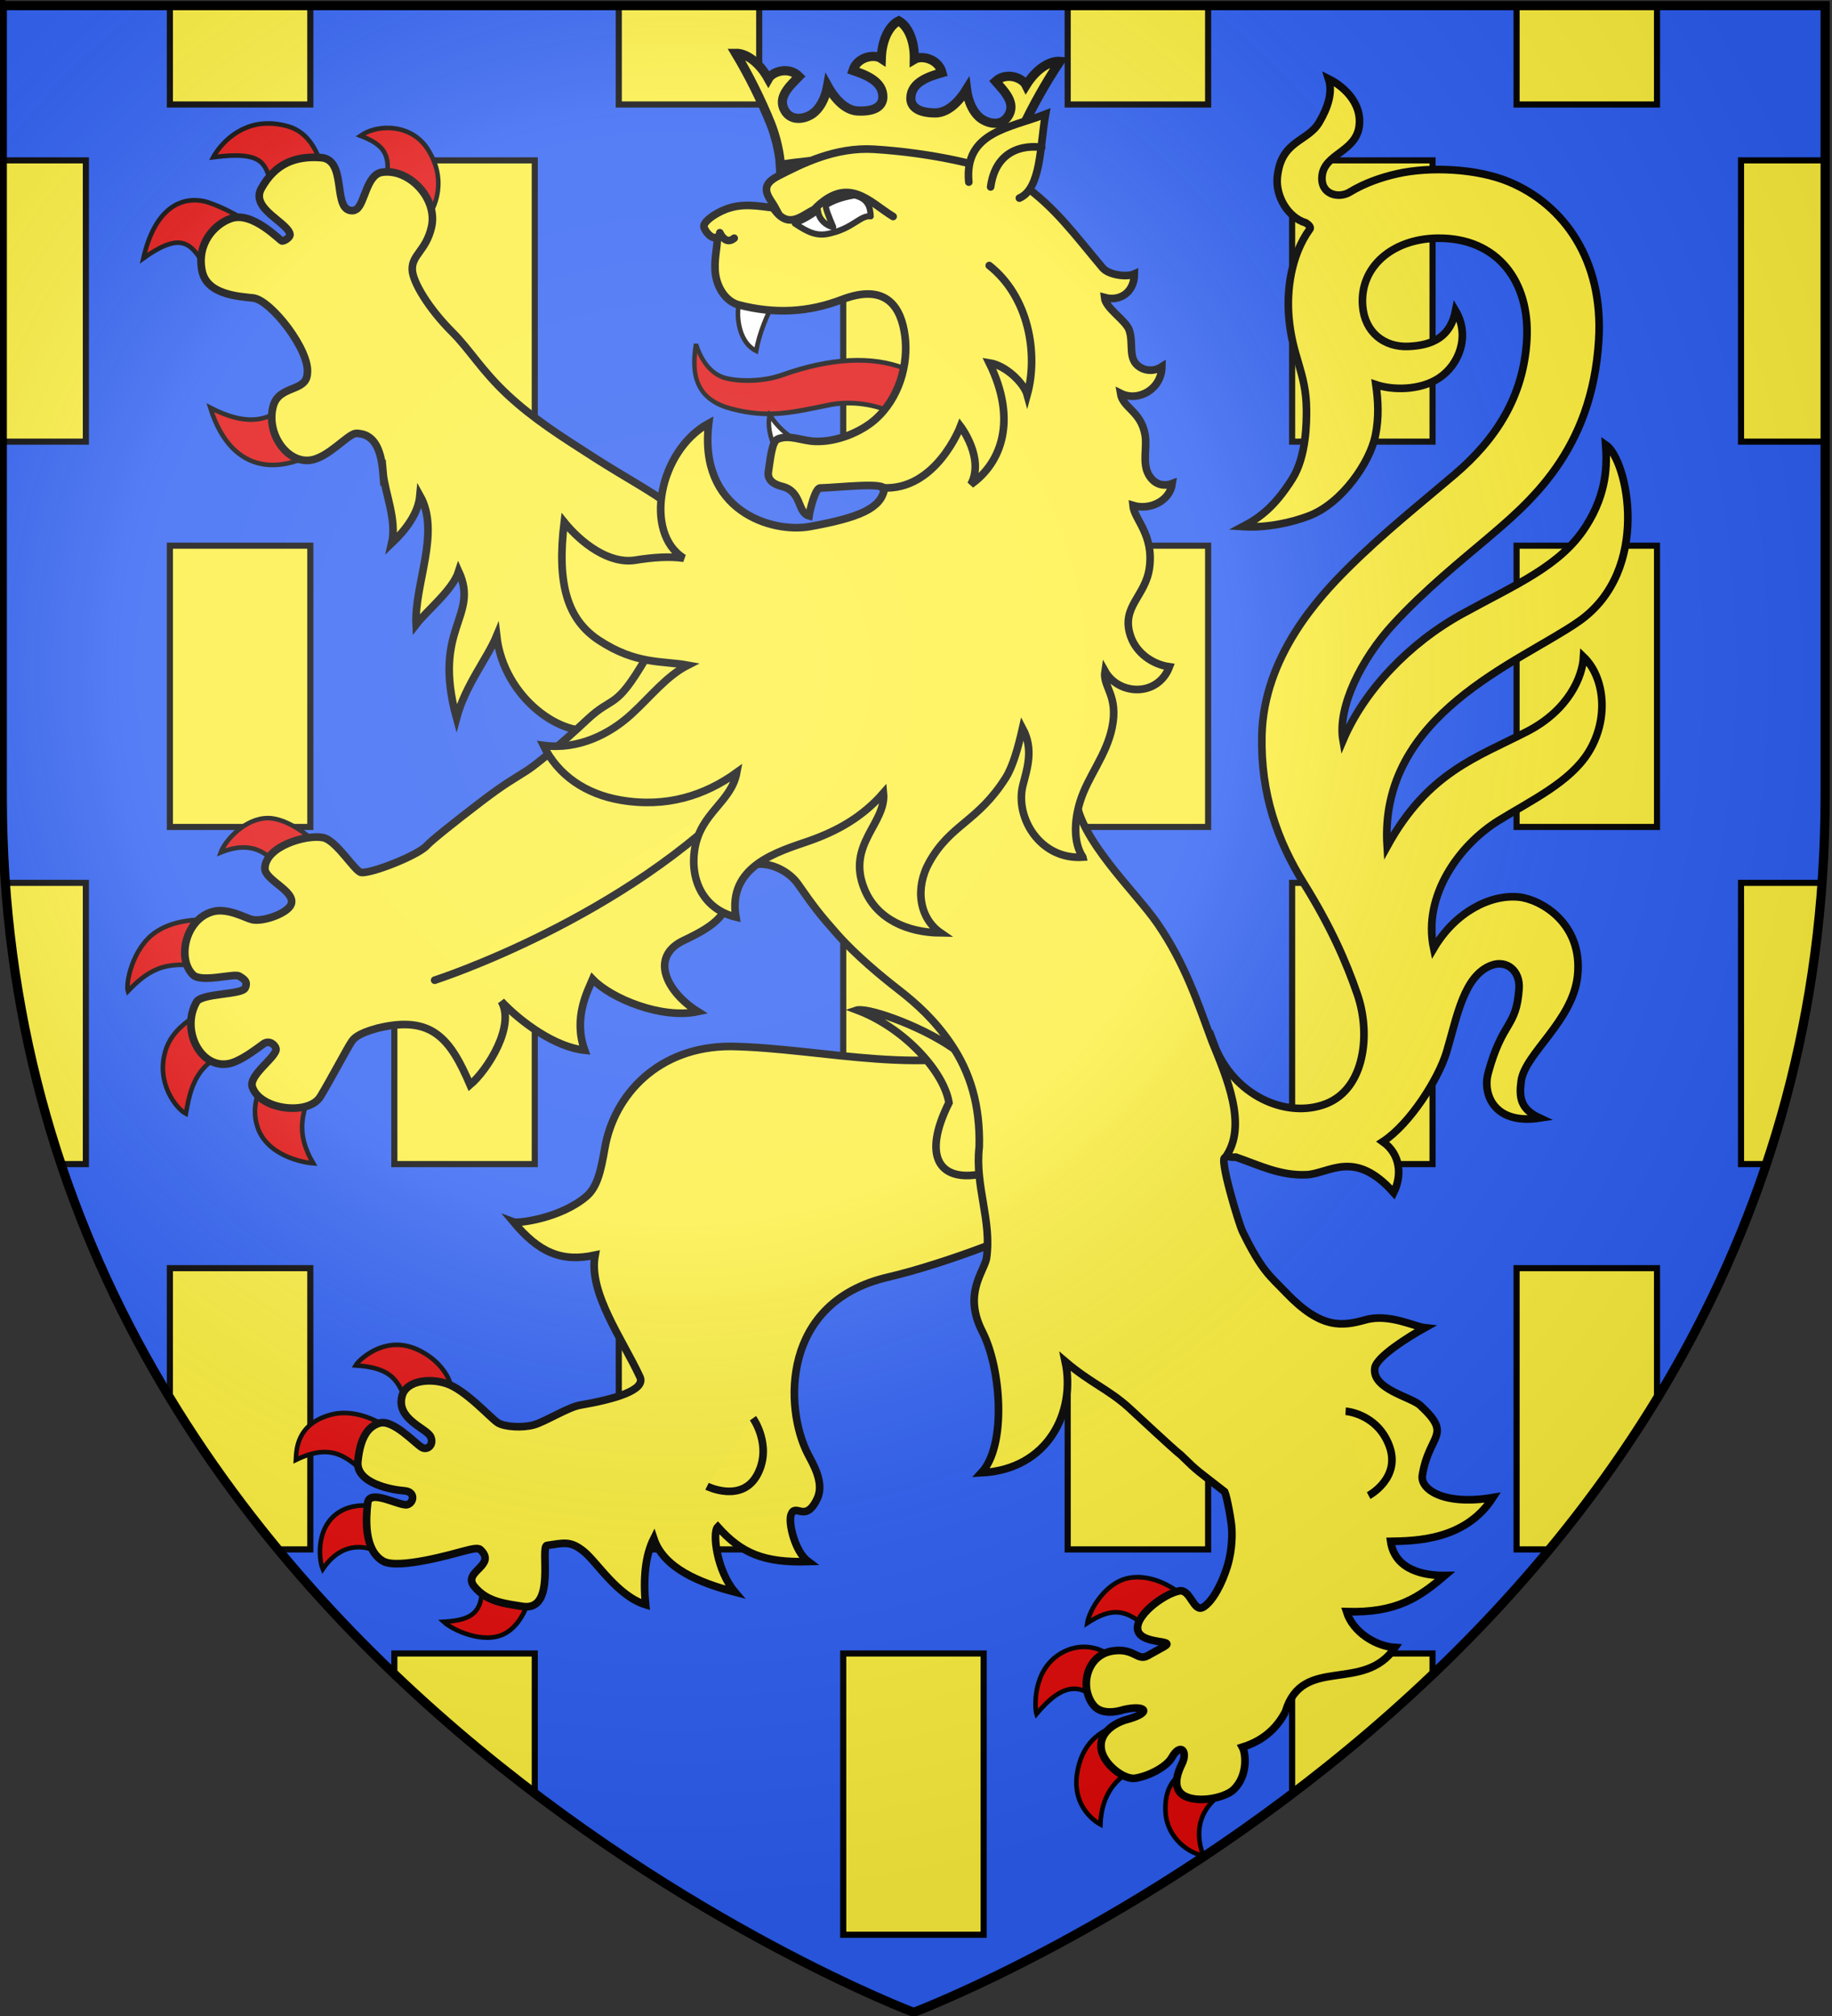
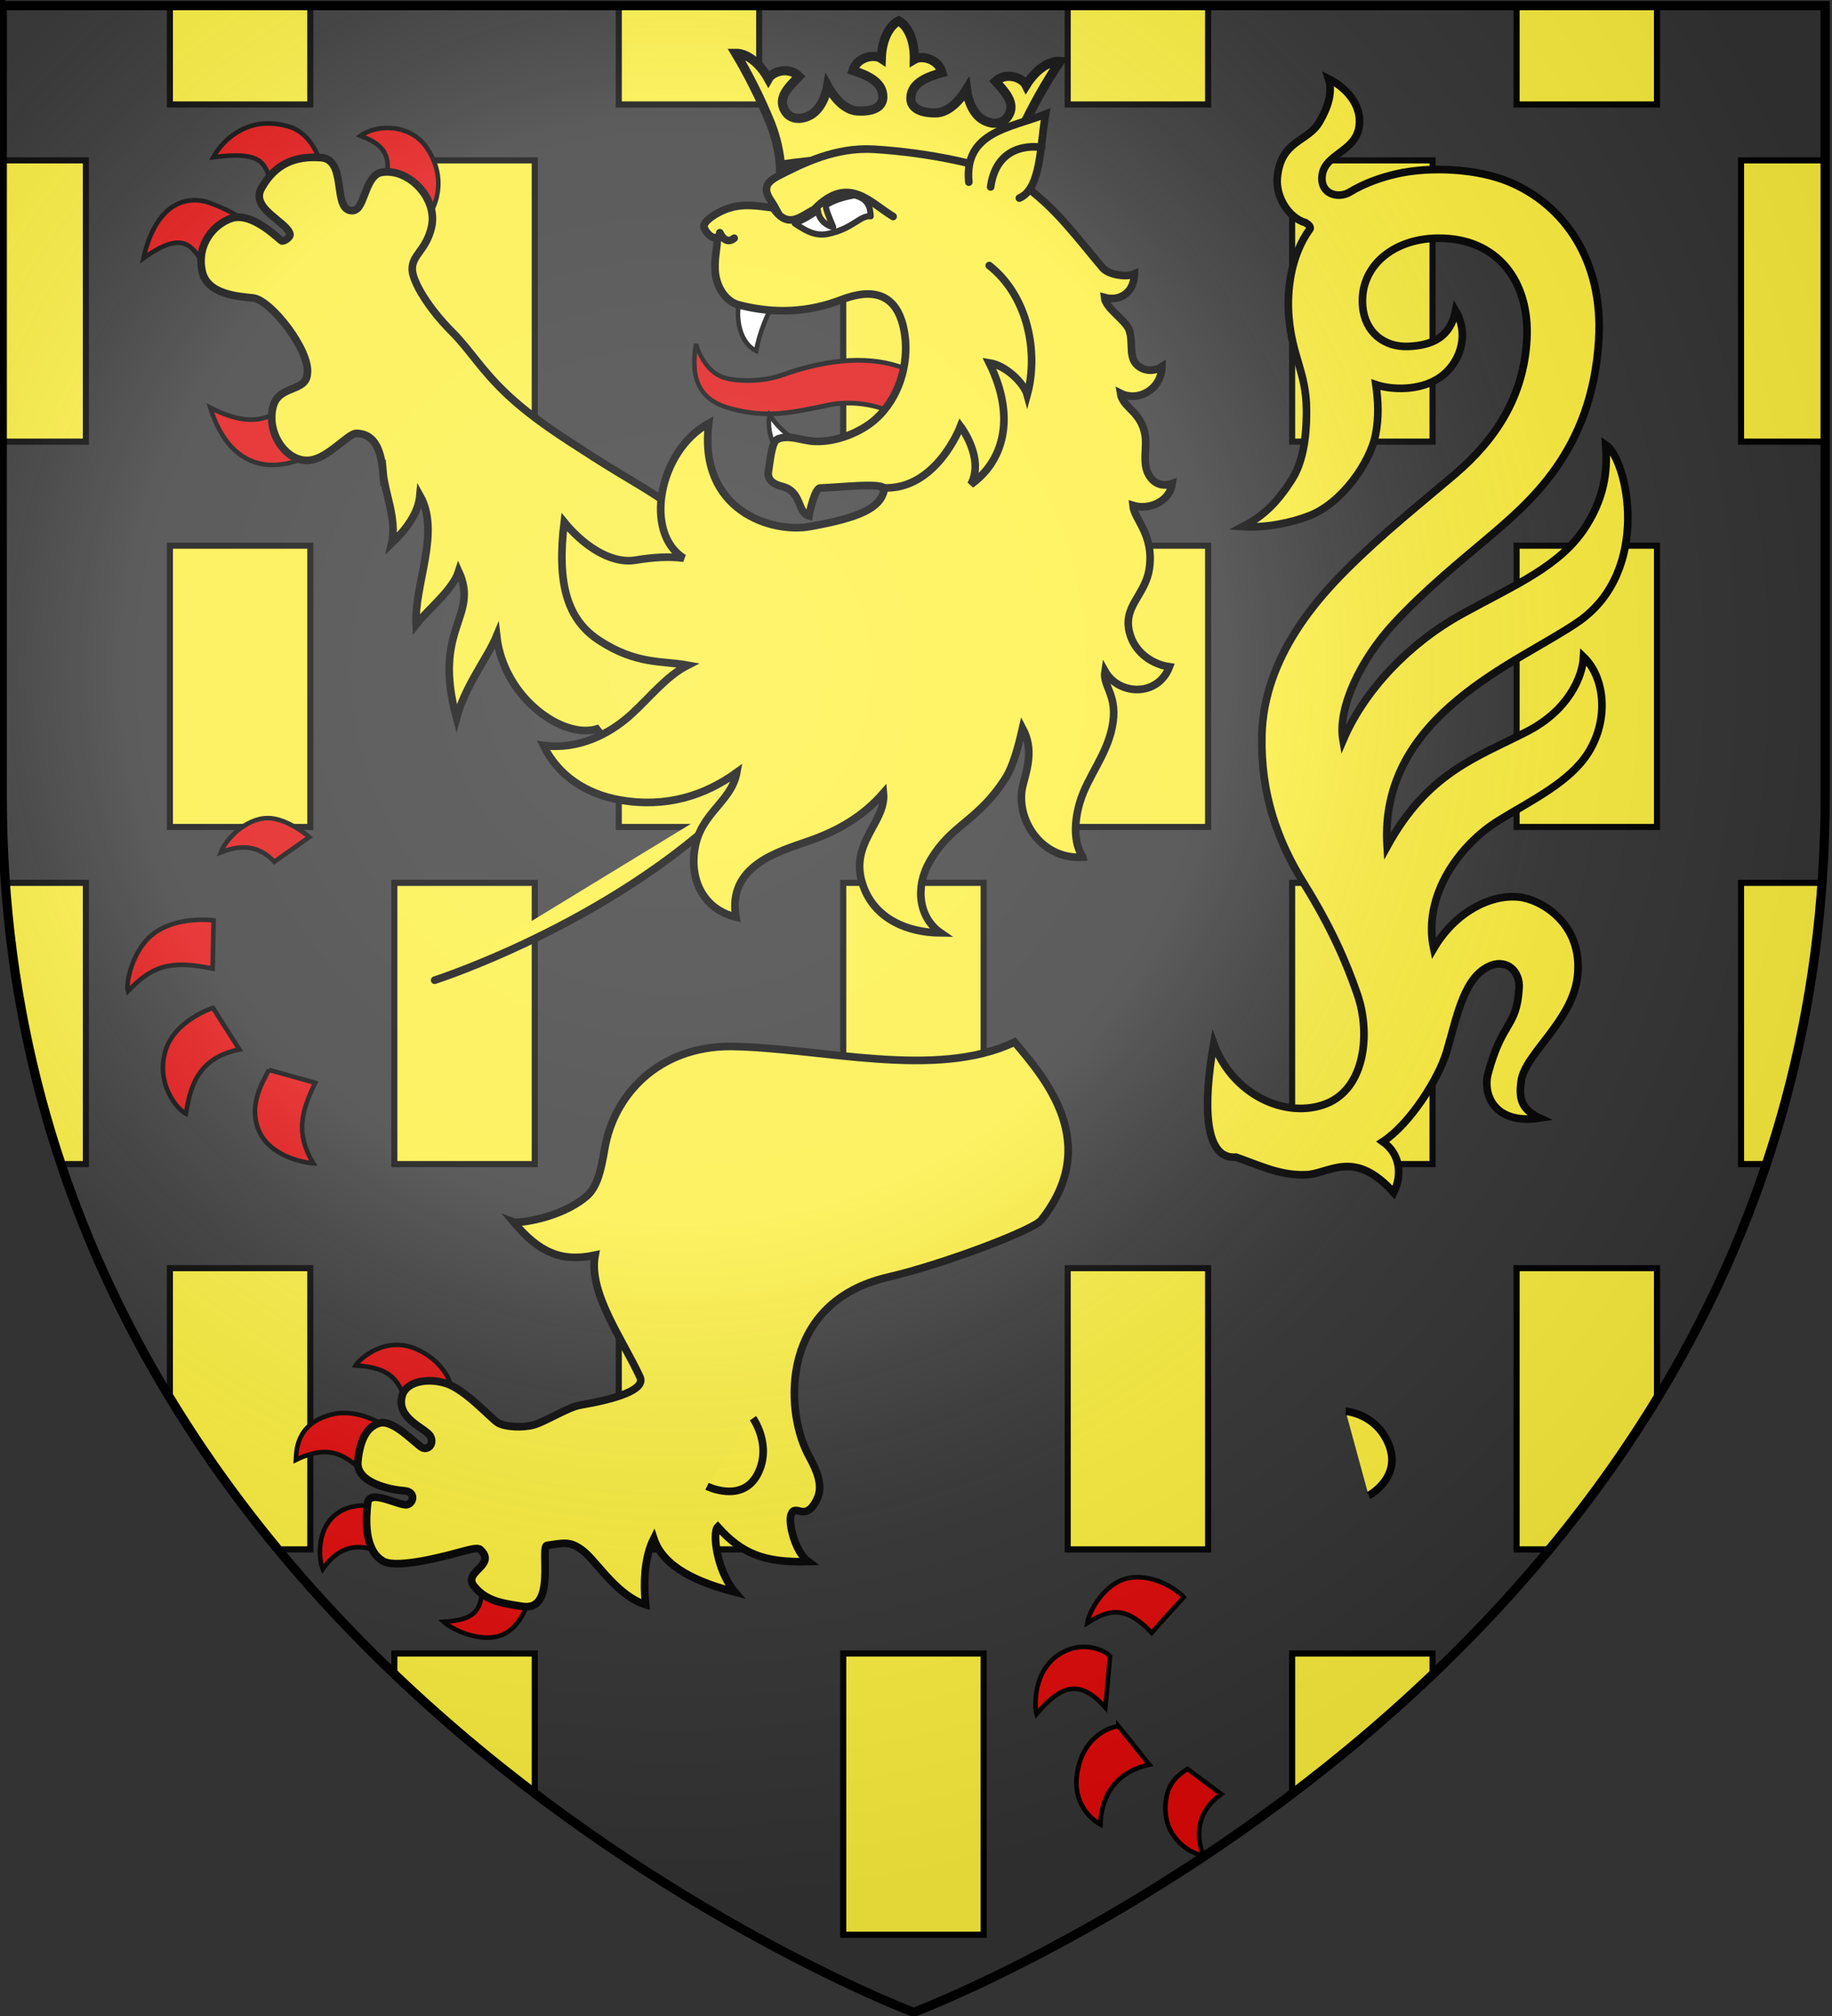
<svg xmlns="http://www.w3.org/2000/svg" xmlns:xlink="http://www.w3.org/1999/xlink" version="1.0" width="600" height="660" id="svg2" style="enable-background:new">
  <rect width="100%" height="100%" fill="#333333" stroke="none" />
  <desc id="desc4">Flag of Canton of Valais (Wallis)</desc>
  <defs id="defs6">
    <linearGradient id="linearGradient2893-7-8">
      <stop id="stop2895-4-8" style="stop-color:#ffffff;stop-opacity:0.314" offset="0" />
      <stop id="stop2897-0-2" style="stop-color:#ffffff;stop-opacity:0.251" offset="0.19" />
      <stop id="stop2901-9-4" style="stop-color:#6b6b6b;stop-opacity:0.125" offset="0.6" />
      <stop id="stop2899-4-5" style="stop-color:#000000;stop-opacity:0.125" offset="1" />
    </linearGradient>
    <radialGradient cx="221.445" cy="226.331" r="300" fx="221.445" fy="226.331" id="radialGradient5083" xlink:href="#linearGradient2893-7-8" gradientUnits="userSpaceOnUse" gradientTransform="matrix(1.353,0,0,1.349,562.371,-85.747)" />
    <clipPath id="clipPath3429-4-1">
      <g transform="matrix(0.254,0,0,0.254,148.838,129.441)" id="g3431-8-7" style="color:#000000;fill:#2b5df2;fill-opacity:1;fill-rule:nonzero;stroke:none;stroke-width:6.734;marker:none;visibility:visible;display:inline;overflow:visible;enable-background:accumulate">
        <path d="m 300,725.836 c 0,0 -298.5,-112.32 -298.5,-397.772 0,-285.452 0,-258.552 0,-258.552 l 597,0 0,258.552 c 0,285.452 -298.5,397.772 -298.5,397.772 z" id="path3433-8-4" style="color:#000000;fill:#2b5df2;fill-opacity:1;fill-rule:nonzero;stroke:none;stroke-width:6.734;marker:none;visibility:visible;display:inline;overflow:visible;enable-background:accumulate" />
      </g>
    </clipPath>
    <radialGradient cx="221.445" cy="226.331" r="300" fx="221.445" fy="226.331" id="radialGradient3199-1" xlink:href="#linearGradient3673-7" gradientUnits="userSpaceOnUse" gradientTransform="matrix(1.353,0,0,1.349,-77.629,-85.747)" />
    <linearGradient id="linearGradient3673-7">
      <stop id="stop3675-4" style="stop-color:#ffffff;stop-opacity:0.314" offset="0" />
      <stop id="stop3677-0" style="stop-color:#ffffff;stop-opacity:0.251" offset="0.446" />
      <stop id="stop3679-9" style="stop-color:#6b6b6b;stop-opacity:0.125" offset="0.72" />
      <stop id="stop3681-4" style="stop-color:#000000;stop-opacity:0.125" offset="1" />
    </linearGradient>
  </defs>
  <g id="g3846">
    <g transform="matrix(1.036,0.033,0.021,1.032,-57.37,-14.293)" id="g7013-0" style="stroke:#000000;stroke-width:0.539;stroke-miterlimit:4;stroke-opacity:1;stroke-dasharray:none;display:inline" />
    <g id="layer4" />
    <g id="layer2" />
    <g id="g7168" />
    <g transform="matrix(1,0,0,1.001,-0.75,-67.746)" id="g3130" style="color:#000000;fill:#2b5df2;fill-opacity:1;fill-rule:nonzero;stroke:none;stroke-width:6.734;marker:none;visibility:visible;display:inline;overflow:visible;enable-background:accumulate">
-       <path d="m 300,725.836 c 0,0 -298.5,-112.32 -298.5,-397.772 0,-285.452 0,-258.552 0,-258.552 l 597,0 0,258.552 c 0,285.452 -298.5,397.772 -298.5,397.772 z" id="path3132" style="color:#000000;fill:#2b5df2;fill-opacity:1;fill-rule:nonzero;stroke:none;stroke-width:6.734;marker:none;visibility:visible;display:inline;overflow:visible;enable-background:accumulate" />
-     </g>
+       </g>
    <g transform="matrix(3.938,0,0,3.942,-586.932,-578.06)" clip-path="url(#clipPath3429-4-1)" id="g6827" style="fill:#ffffff;stroke:#000000;stroke-width:0.184;stroke-miterlimit:4;stroke-opacity:1;stroke-dasharray:none">
      <rect width="11.679" height="23.358" x="163.172" y="131.961" id="rect6672" style="color:#000000;fill:#fcef3c;fill-opacity:1;fill-rule:evenodd;stroke:#000000;stroke-width:0.508;stroke-linecap:butt;stroke-linejoin:miter;stroke-miterlimit:4;stroke-opacity:1;stroke-dasharray:none;stroke-dashoffset:0;marker:none;visibility:visible;display:inline;overflow:visible;enable-background:accumulate" />
      <use transform="translate(37.333,0)" id="use6674" style="stroke-width:0.184" x="0" y="0" width="600" height="660" xlink:href="#rect6672" />
      <use transform="translate(74.667,0)" id="use6676" style="stroke-width:0.184" x="0" y="0" width="600" height="660" xlink:href="#rect6672" />
      <use transform="translate(112,0)" id="use6678" style="stroke-width:0.184" x="0" y="0" width="600" height="660" xlink:href="#rect6672" />
      <use transform="translate(18.667,28)" id="use6688" style="stroke-width:0.184" x="0" y="0" width="600" height="660" xlink:href="#rect6672" />
      <use transform="translate(56,28)" id="use6690" style="stroke-width:0.184" x="0" y="0" width="600" height="660" xlink:href="#rect6672" />
      <use transform="translate(93.333,28)" id="use6692" style="stroke-width:0.184" x="0" y="0" width="600" height="660" xlink:href="#rect6672" />
      <use transform="translate(2.2e-6,60)" id="use6694" style="stroke-width:0.184" x="0" y="0" width="600" height="660" xlink:href="#rect6672" />
      <use transform="translate(37.333,60)" id="use6696" style="stroke-width:0.184" x="0" y="0" width="600" height="660" xlink:href="#rect6672" />
      <use transform="translate(74.667,60)" id="use6698" style="stroke-width:0.184" x="0" y="0" width="600" height="660" xlink:href="#rect6672" />
      <use transform="translate(112,60)" id="use6700" style="stroke-width:0.184" x="0" y="0" width="600" height="660" xlink:href="#rect6672" />
      <use transform="translate(-18.667,28)" id="use6710" style="stroke-width:0.184" x="0" y="0" width="600" height="660" xlink:href="#rect6672" />
      <use transform="translate(130.667,28)" id="use6722" style="stroke-width:0.184" x="0" y="0" width="600" height="660" xlink:href="#rect6672" />
      <use transform="translate(18.667,88)" id="use6728" style="stroke-width:0.184" x="0" y="0" width="600" height="660" xlink:href="#rect6672" />
      <use transform="translate(56,88)" id="use6730" style="stroke-width:0.184" x="0" y="0" width="600" height="660" xlink:href="#rect6672" />
      <use transform="translate(93.333,88)" id="use6732" style="stroke-width:0.184" x="0" y="0" width="600" height="660" xlink:href="#rect6672" />
      <use transform="translate(2.2e-6,120)" id="use6734" style="stroke-width:0.184" x="0" y="0" width="600" height="660" xlink:href="#rect6672" />
      <use transform="translate(37.333,120)" id="use6736" style="stroke-width:0.184" x="0" y="0" width="600" height="660" xlink:href="#rect6672" />
      <use transform="translate(74.667,120)" id="use6738" style="stroke-width:0.184" x="0" y="0" width="600" height="660" xlink:href="#rect6672" />
      <use transform="translate(112,120)" id="use6740" style="stroke-width:0.184" x="0" y="0" width="600" height="660" xlink:href="#rect6672" />
      <use transform="translate(-18.667,88)" id="use6742" style="stroke-width:0.184" x="0" y="0" width="600" height="660" xlink:href="#rect6672" />
      <use transform="translate(130.667,88)" id="use6744" style="stroke-width:0.184" x="0" y="0" width="600" height="660" xlink:href="#rect6672" />
      <use transform="translate(18.667,152)" id="use3370" style="stroke-width:0.184" x="0" y="0" width="600" height="660" xlink:href="#rect6672" />
      <use transform="translate(56,152)" id="use3372" style="stroke-width:0.184" x="0" y="0" width="600" height="660" xlink:href="#rect6672" />
      <use transform="translate(93.333,152)" id="use3374" style="stroke-width:0.184" x="0" y="0" width="600" height="660" xlink:href="#rect6672" />
    </g>
    <g transform="matrix(1,0,0,1.001,-0.75,-67.746)" id="g3435" style="color:#000000;fill:none;stroke:#000000;stroke-width:1.999;stroke-linecap:butt;stroke-linejoin:miter;stroke-miterlimit:4;stroke-opacity:1;stroke-dasharray:none;stroke-dashoffset:0;marker:none;visibility:visible;display:inline;overflow:visible;enable-background:accumulate" />
    <g transform="matrix(3.367,0,0,3.37,-710.79,-641.44)" id="g3643" style="fill:#ffffff;stroke:#000000;stroke-width:0.184;stroke-miterlimit:4;stroke-opacity:1;stroke-dasharray:none">
      <path d="m 338.172,304.461 c 2.238,-0.095 4.656,-2.578 8.498,1.738 0.799,-1.616 0.719,-3.7 -1.054,-4.951 2.61,-1.698 5.411,-6.083 6.198,-8.714 1.025,-3.429 1.674,-7.437 4.387,-8.428 1.439,-0.526 2.787,0.511 2.663,2.285 -0.269,3.851 -1.601,3.023 -3.012,8.222 -0.53,1.952 0.516,5.015 5.02,4.339 -1.907,-0.882 -2.007,-2.047 -1.802,-3.587 0.357,-2.673 4.997,-5.804 5.483,-10.196 0.571,-5.166 -3.639,-7.49 -5.728,-7.69 -2.797,-0.267 -6.205,1.498 -8.265,5.001 -1.088,-5.102 2.472,-10.064 6.332,-12.438 3.234,-1.989 6.908,-3.729 8.708,-6.594 2.029,-3.23 1.621,-7.294 -0.461,-9.297 -0.106,1.932 -1.456,5.177 -5.497,7.254 -4.905,2.522 -9.648,3.969 -13.609,11.156 -0.831,-12.858 12.922,-17.87 18.635,-21.85 7.092,-4.941 4.775,-15.707 2.623,-17.176 0.125,1.803 0.199,4.625 -1.944,7.964 -2.478,3.861 -6.812,5.612 -12.041,8.496 -5.2,2.869 -9.517,7.452 -11.565,12.261 -0.564,-3.246 1.833,-7.947 4.852,-11.24 3.128,-3.41 6.864,-6.4 8.989,-8.206 4.232,-3.597 10.398,-8.576 11.038,-19.495 0.452,-7.679 -3.359,-13.056 -8.702,-15.3 -3.133,-1.316 -7.727,-1.513 -10.89,-0.802 -1.587,0.357 -3.169,0.906 -4.655,1.801 -1.046,0.63 -2.851,0.242 -2.669,-1.588 0.214,-2.157 3.286,-2.316 3.613,-4.843 0.27,-2.085 -1.311,-3.761 -2.984,-4.591 0.419,1.277 -0.035,2.759 -0.913,4.237 -1.144,1.927 -3.735,1.721 -4.072,5.367 -0.167,1.823 1.046,3.879 2.767,4.389 0.204,0.125 0.546,0.401 0.401,0.601 -1.899,2.613 -2.243,6.071 -2.05,8.468 0.321,4.004 1.702,5.415 1.72,9.123 0.005,1.156 0.004,4.488 -1.383,6.685 -1.709,2.708 -3.173,3.781 -4.802,4.634 2.298,0.145 4.755,-0.39 6.475,-1.059 3.179,-1.237 5.877,-5.174 6.413,-7.784 0.357,-1.738 0.277,-3.363 0.049,-4.946 1.556,0.528 4.266,0.603 6.161,-0.656 1.947,-1.293 3.024,-4.086 1.593,-6.522 -0.494,2.469 -2.14,3.364 -4.61,3.462 -2.351,0.093 -4.23,-1.379 -4.435,-3.938 -0.302,-3.773 2.897,-6.521 7.294,-6.574 5.825,-0.069 8.99,4.219 8.681,9.831 -0.31,5.625 -3.088,9.766 -7.017,13.114 -3.375,2.876 -6.927,5.671 -10.439,9.166 -2.74,2.726 -8.136,8.506 -8.317,16.169 -0.134,5.679 1.513,10.271 4.091,14.408 2.578,4.137 4.104,7.584 5.204,10.792 1.322,3.856 0.702,9.118 -3.023,10.594 -3.858,1.529 -9.096,-0.787 -10.956,-5.834 -0.661,3.688 -1.563,11.316 2.161,11.03 2.255,0.779 4.287,1.818 6.843,1.71 z" id="path504" style="fill:#fff03c;fill-opacity:1;fill-rule:evenodd;stroke:#000000;stroke-width:0.742;stroke-linecap:butt;stroke-linejoin:miter;stroke-miterlimit:4;stroke-opacity:1;stroke-dasharray:none;display:inline" />
      <g transform="matrix(0.353,0.029,-0.029,0.354,217.228,189.047)" id="g3019-8" style="fill:#fcef3c;fill-opacity:1;stroke:#000000;stroke-width:2.51;stroke-miterlimit:4;stroke-opacity:1;stroke-dasharray:none;display:inline">
        <path d="m 59.37,32.66 c -8.868,0.666 -13.287,7.859 -14.41,10.44 15.64,-3.274 14.53,1.439 17.96,10.661 l 13.366,-6.501 c -1.516,-4.863 -4.139,-12.747 -11.53,-14.241 -1.956,-0.395 -3.743,-0.482 -5.386,-0.358 z m 33.293,-1.482 c -2.987,0.108 -5.862,1.128 -7.878,2.781 6.307,1.86 9.863,4.295 7.345,14.696 l 12.149,7.134 c 2.723,-3.698 5.338,-11.951 -1.009,-19.95 -2.717,-3.424 -6.767,-4.801 -10.607,-4.661 z M 41.457,55.212 C 36.147,55.35 29.986,59.117 28.103,72.225 41.317,61.031 41.936,71.074 49.222,77.397 l 8.435,-16.406 c 0,0 -5.509,-3.461 -12.71,-5.369 -1.071,-0.284 -2.265,-0.441 -3.49,-0.41 z m 31.546,49.801 c -5.253,9.672 -12.928,10.701 -23.246,6.45 7.465,18.385 21.99,17.376 34.574,6.152 l -11.328,-12.601 z" id="path3021-8" style="fill:#e20909;fill-opacity:1;fill-rule:evenodd;stroke:#000000;stroke-width:1.255;stroke-linecap:butt;stroke-linejoin:miter;stroke-miterlimit:4;stroke-opacity:1;stroke-dasharray:none;display:inline" />
        <path d="m 98.501,125.347 c 0.889,5.229 4.911,12.556 3.959,18.978 3.503,-3.896 6.617,-8.713 6.651,-13.638 6.555,9.628 0.393,24.304 1.84,35.248 2.624,-4.048 9.277,-10.237 10.465,-15.438 6.781,12.013 -6.142,15.906 2.694,40.028 1.654,-9.103 7.092,-16.961 9.135,-23.276 3.324,16.801 20.525,26.677 29.477,23.121 23.28,25.744 47.76,12.997 44.111,-16.766 0,0 -23.472,-42.408 -28.927,-45.789 -5.922,-3.671 -13.333,-6.817 -21.86,-11.334 -9.624,-5.098 -17.514,-9.178 -25.143,-15.167 -7.629,-5.989 -11.522,-11.601 -16.544,-15.833 -7.069,-5.958 -12,-12.812 -12.411,-16.147 -0.503,-4.081 3.373,-5.5 4.316,-12.122 1.122,-7.879 -7.503,-15.532 -14.804,-13.781 -4.162,0.998 -3.978,8.881 -6.125,10.644 -0.506,0.416 -1.138,0.597 -1.983,0.423 -4.426,-0.913 -1.889,-13.769 -8.914,-13.699 -7.025,0.07 -12.42,2.647 -15.64,9.806 -2.588,5.754 8.236,8.657 8.895,11.861 0.148,0.718 -1.292,1.893 -2.031,1.935 -0.488,0.028 -8.666,-7.47 -14.39,-5.031 -4.46,1.901 -8.996,7.68 -6.823,15.007 1.879,6.336 10.449,6.103 14.582,6.209 4.9,0.125 16.888,13.112 16.519,19.431 0.141,5.058 -7.504,3.684 -8.609,9.587 -1.417,7.57 5.049,15.399 11.485,13.884 4.816,-1.134 9.536,-7.907 11.737,-8.295 5.373,-0.466 7.352,4.35 8.337,10.155 z" id="path3029-2" style="fill:#fcef3c;fill-opacity:1;fill-rule:evenodd;stroke:#000000;stroke-width:2.092;stroke-linecap:butt;stroke-linejoin:miter;stroke-miterlimit:4;stroke-opacity:1;stroke-dasharray:none;display:inline" />
      </g>
      <path d="m 249.691,320.982 c -2.231,0.009 -3.819,1.674 -4.004,1.999 4.098,0.269 4.293,1.886 5.394,4.764 1.563,-1.138 2.942,-2.114 3.845,-2.638 0.079,-0.664 -0.909,-2.623 -3.23,-3.674 -0.71,-0.321 -1.38,-0.453 -2.005,-0.451 z m -4.996,6.622 c -0.455,-0.008 -0.919,0.036 -1.387,0.161 -3.422,0.914 -3.372,3.527 -3.421,4.396 3.789,-1.847 5.182,2.9e-4 7.376,1.825 l 1.843,-4.777 c -0.676,-0.473 -2.438,-1.567 -4.411,-1.605 z m 4.729,9.526 c 0,0 -2.999,-1.237 -5.19,0.016 -2.363,1.351 -2.181,4.529 -1.733,5.621 2.008,-2.947 4.635,-2.38 6.597,-0.995 z m 8.41,6.114 c 0.617,3.863 -0.911,4.481 -3.573,4.646 0.903,0.831 3.929,2.215 5.932,1.154 2.201,-1.165 2.761,-4.623 2.543,-4.711 z" id="path3031-4" style="fill:#e20909;fill-opacity:1;fill-rule:evenodd;stroke:#000000;stroke-width:0.445;stroke-linecap:butt;stroke-linejoin:miter;stroke-miterlimit:4;stroke-opacity:1;stroke-dasharray:none;display:inline" />
      <path d="m 282.169,291.993 c -7.002,-0.003 -11.342,4.684 -12.239,9.914 -0.385,2.245 -0.749,3.78 -1.796,4.664 -2.567,2.167 -6.694,2.626 -7.078,2.481 2.466,2.945 4.647,3.932 7.936,3.216 -0.685,3.626 2.642,8.124 4.361,11.837 0.58,1.254 -2.335,2.137 -5.839,2.74 -1.14,0.196 -3.377,1.604 -4.473,1.911 -1.135,0.317 -2.849,0.207 -3.507,-0.201 -0.68,-0.422 -3.135,-3.196 -5,-3.81 -1.735,-0.572 -3.908,-0.244 -4.311,1.173 -0.643,2.261 2.356,3.165 2.755,3.965 0.387,0.773 -0.278,1.392 -0.84,1.067 -0.667,-0.385 -2.817,-2.78 -4.146,-2.357 -1.001,0.319 -1.826,1.219 -2.078,3.714 -0.214,2.114 3.237,2.76 4.541,2.86 1.062,0.081 0.924,1.136 0.284,1.336 -0.689,0.216 -3.698,-1.592 -3.869,-0.159 -0.171,1.433 -0.395,4.555 1.493,5.651 1.484,0.862 7.064,-0.775 7.703,-0.936 0.761,-0.192 1.504,-0.416 1.752,-0.187 1.683,1.56 -1.76,2.117 -0.594,3.566 1.239,1.54 3.03,1.681 4.681,1.954 3.393,0.56 1.672,-5.886 2.422,-5.926 1.619,-0.226 2.253,-0.474 3.559,0.583 1.305,1.056 3.266,4.322 6.014,5.174 -0.24,-2.497 -0.042,-4.743 0.799,-6.421 0.955,2.866 4.395,4.286 7.89,5.199 -1.749,-2.049 -2.227,-5.768 -1.667,-6.335 2.297,2.565 4.457,3.499 8.796,3.375 -1.292,-0.962 -1.952,-3.768 -1.667,-4.557 0.438,-1.211 1.384,0.898 2.548,-1.563 0.733,-1.551 -0.45,-3.42 -0.94,-4.387 -2.249,-4.433 -2.589,-14.696 7.798,-17.12 5.649,-1.318 14.186,-4.609 14.925,-5.541 5.889,-7.426 0.452,-13.7 -2.586,-17.301 -7.687,3.678 -18.789,0.545 -27.626,0.421 z" id="path3039-5" style="fill:#fcef3c;fill-opacity:1;fill-rule:evenodd;stroke:#000000;stroke-width:0.742;stroke-linecap:butt;stroke-linejoin:miter;stroke-miterlimit:4;stroke-opacity:1;stroke-dasharray:none;display:inline" />
-       <path d="m 294.481,288.463 c 4.562,1.718 8.432,5.955 8.932,8.999 -2.629,5.254 -0.894,7.602 2.863,6.974 3.066,-0.511 3.071,-2.966 2.264,-5.797 -0.721,-2.526 -1.817,-4.233 -4.151,-6.04 -3.048,-2.359 -8.597,-4.367 -9.907,-4.136 z" id="path3041-5" style="fill:#fcef3c;fill-opacity:1;fill-rule:evenodd;stroke:#000000;stroke-width:0.742;stroke-linecap:butt;stroke-linejoin:miter;stroke-miterlimit:4;stroke-opacity:1;stroke-dasharray:none;display:inline" />
+       <path d="m 294.481,288.463 z" id="path3041-5" style="fill:#fcef3c;fill-opacity:1;fill-rule:evenodd;stroke:#000000;stroke-width:0.742;stroke-linecap:butt;stroke-linejoin:miter;stroke-miterlimit:4;stroke-opacity:1;stroke-dasharray:none;display:inline" />
      <path d="m 321.875,343.556 c -0.315,-0.006 -0.631,0.013 -0.956,0.074 -2.37,0.439 -3.888,3.243 -4.054,4.38 2.292,-1.475 3.83,-1.586 6.278,0.948 0.781,-0.921 1.945,-2.187 3.115,-3.466 -0.309,-0.387 -2.178,-1.889 -4.383,-1.936 z m -5.126,6.775 c -0.699,-0.034 -1.497,0.102 -2.302,0.538 -3.001,1.624 -2.678,5.488 -2.525,5.971 2.662,-3.156 4.434,-3.131 6.707,-0.623 l 0.455,-4.978 c -0.265,-0.329 -1.169,-0.851 -2.334,-0.908 z m 3.139,7.685 c 0,0 -3.01,0.366 -3.888,3.974 -0.877,3.604 1.511,5.243 2.14,5.58 0.095,-2.771 1.469,-5.078 4.761,-5.808 l -3.013,-3.747 z m 6.724,4.162 c -0.723,0.523 -2.213,1.3 -2.145,3.998 0.073,2.903 2.584,4.3 3.679,4.418 -1.011,-2.717 -0.027,-4.731 1.746,-5.961 l -3.279,-2.455 z" id="path3069-1" style="fill:#e20909;fill-opacity:1;fill-rule:evenodd;stroke:#000000;stroke-width:0.445;stroke-linecap:butt;stroke-linejoin:miter;stroke-miterlimit:4;stroke-opacity:1;stroke-dasharray:none;display:inline" />
      <g transform="matrix(0.286,-0.209,-0.209,-0.287,387.672,436.73)" id="g2989-7" style="fill:#fcef3c;fill-opacity:1;stroke:#000000;stroke-width:2.51;stroke-miterlimit:4;stroke-opacity:1;stroke-dasharray:none;display:inline">
        <path d="m -66.193,629.784 c -4.887,3.492 -12.8,2.025 -15.886,-0.035 6.761,-1.737 9.645,-5.321 10.366,-10.725 l 11.763,-0.195 c 0,0 -1.506,6.637 -5.3,10.197 -0.296,0.278 -0.616,0.525 -0.942,0.758 z m -30.969,-11.839 c -2.652,1.909 -7.129,4.493 -12.141,4.71 -7.857,0.341 -15.154,-6.57 -15.805,-8.548 9.163,1.62 14.277,0.353 22.466,-8.719 l 8.002,10.518 c 0,0 -0.931,0.893 -2.522,2.039 z m -11.758,-21.281 c 0,0 -10.462,3.47 -17.422,-1.766 -7.425,-5.584 -6.968,-14.576 -5.669,-17.226 4.596,4.343 10.948,10.738 22.256,5.538 l 0.836,13.454 z m 2.424,-22.744 c -3.644,-1.828 -9.604,-4.208 -11.74,-10.697 -2.603,-7.904 4.327,-15.287 6.482,-17.095 0.951,9.533 5.591,13.286 13.458,17.448 l -8.2,10.344 z" id="path3055-1" style="fill:#e20909;fill-opacity:1;fill-rule:evenodd;stroke:#000000;stroke-width:1.255;stroke-linecap:butt;stroke-linejoin:miter;stroke-miterlimit:4;stroke-opacity:1;stroke-dasharray:none;display:inline" />
        <g id="g2997-1" style="fill:#fcef3c;fill-opacity:1;stroke:#000000;stroke-width:2.51;stroke-miterlimit:4;stroke-dasharray:none">
          <g id="g3041-5" style="fill:#fcef3c;fill-opacity:1;stroke:#000000;stroke-width:2.51;stroke-miterlimit:4;stroke-dasharray:none">
-             <path d="m 15.573,267.841 c 12.978,9.778 20.185,-8.707 34.649,-3.574 -4.057,3.378 -6.893,10.164 -4.986,15.777 10.865,-8.422 18.416,-8.594 27.655,-7.902 -4.491,3.231 -10.278,9.154 -6.511,16.295 5.425,-3.789 16.659,-11.901 29.758,-6.851 -12.18,6.097 -14.837,13.553 -12.064,16.307 8.195,8.143 13.222,3.722 10.827,15.793 -0.673,3.392 -8.164,11.437 -4.034,15.613 2.19,2.215 12.648,1.422 17.575,0.804 -2.069,1.885 -5.612,9.004 -11.878,11.341 -6.266,2.337 -11.378,5.07 -13.254,18.831 -0.851,6.344 -1.893,8.614 0.21,20.505 0.423,2.39 6.805,20.539 8.099,19.179 10.167,3.268 13.262,17.481 15.85,27.842 3.062,10.833 6.552,21.49 6.897,34.916 0.265,10.313 -3.805,31.234 2.209,40.916 7.788,12.555 16.824,25.432 22.071,31.091 14.38,15.505 17.439,18.211 5.346,35.383 -7.149,10.151 -33.982,42.667 -62.198,36.759 -14.417,-3.018 -22.578,3.832 -38.113,-2.906 -15.535,-6.738 -12.958,-2.87 -23.071,-4.118 -10.113,-1.248 -18.739,-1.65 -21.275,-1.512 -5.071,0.276 -6.609,0.714 -15.613,0.531 -9.004,-0.182 -17.179,-0.528 -18.932,-0.905 -3.506,-0.754 -16.809,2.718 -18.922,4.66 -1.304,1.198 -0.264,11.135 -2.889,13.912 -3.29,3.481 -14.211,7.325 -17.84,2.564 -1.944,-2.55 3.23,-10.084 0.012,-12.187 -2.191,-1.432 -9.104,0.608 -11.13,2.941 -1.158,1.333 -3.473,6.591 -7.414,8.106 -7.363,2.832 -15.719,-4.694 -14.593,-10.818 0.572,-3.113 9.369,-6.211 9.994,-7.632 0.708,-1.611 1.086,-2.746 -0.586,-3.657 -1.814,-0.987 -10.461,5.927 -13.019,4.784 -8.711,-3.892 -10.193,-17.409 -0.989,-19.461 3.092,-0.689 6.585,-0.611 8.989,-0.613 2.133,-0.002 2.505,-2.22 2.089,-3.088 -0.948,-1.975 -10.362,-1.352 -11.424,-4.623 -2.042,-6.29 7.792,-15.482 13.508,-13.152 4.436,1.808 14.27,6.595 15.821,7.087 0.776,0.246 2.246,0.993 8.02,-1.234 14.169,-5.879 14.371,-14.061 11.324,-27.446 6.34,0.458 19.665,5.742 20.405,13.411 1.028,-8.003 4.634,-18.892 10.62,-24.29 2.627,9.09 10.398,12.695 13.227,14.402 1.013,-7.309 8.861,-20.025 18.11,-24.145 -3.745,9.325 -2.002,19.973 8.354,17.993 10.355,-1.98 13.845,-1.316 20.588,4.223 6.743,5.539 14.051,-3.056 13.902,-10.328 -0.149,-7.272 -0.099,-10.036 0.605,-17.272 0.757,-7.785 3.018,-16.549 4.63,-22.097 1.821,-6.27 3.128,-12.637 2.915,-20.298 -0.272,-9.814 -3.548,-18.758 -10.339,-27.589 -7.342,-7.928 -9.057,-18.417 -16.51,-25.922 -3.116,-2.642 -10.841,-4.124 -12.636,-15.406 -1.795,-11.282 -12.992,-29.13 -23,-31.046 15.364,-10.057 30.83,-1.816 36.573,11.046 2.156,-8.928 5.075,-13.015 6.657,-20.488 0.599,-2.831 3.088,-15.97 3.93,-18.953 1.158,-6.848 1.114,-5.767 3.782,-15.126 -0.194,-1.201 -3.425,-8.007 -4.554,-9.546 -0.326,-0.445 -2.679,-4.191 -6.926,-7.363 -3.759,-2.807 -8.787,-5.352 -11.871,-5.115 -3.174,0.243 0.118,6.051 -2.717,7.455 -3.75,1.857 -14.179,1.801 -15.616,-2.075 -1.398,-3.771 7.237,-8.253 3.219,-7.752 l -5.137,0.641 c -3.158,0.394 -1.682,3.972 -6.98,6.707 -6.511,3.361 -13.344,-2.722 -12.996,-8.965 0.228,-4.107 5.912,-5.758 5.912,-5.758 5.839,-2.487 6.246,-5.532 -1.251,-2.575 0,0 -7.327,2.728 -10.081,-2.651 -1.879,-3.669 0.144,-10.464 2.93,-11.851 3.697,-1.841 8.903,-2.44 11.34,-1.347 4.572,2.05 4.697,-1.274 1.244,-3.042 -1.962,-1.004 -5.821,-3.39 -4.81,-6.759 1.231,-4.106 8.725,-7.732 12.246,-7.238 5.392,0.757 8.5,5.982 8.745,7.945 6.423,-2.2 11.585,-0.964 15.325,0.918 z" id="path2975-2" style="fill:#fcef3c;fill-opacity:1;fill-rule:evenodd;stroke:#000000;stroke-width:2.092;stroke-linecap:butt;stroke-linejoin:miter;stroke-miterlimit:4;stroke-opacity:1;stroke-dasharray:none;display:inline" />
-           </g>
+             </g>
          <path d="m -55.235,566.944 c 0,0 52.326,-17.339 100.136,-8.391" id="path4171-7" style="color:#000000;fill:#fff03c;fill-opacity:1;fill-rule:evenodd;stroke:#000000;stroke-width:2.092;stroke-linecap:round;stroke-linejoin:miter;stroke-miterlimit:4;stroke-opacity:1;stroke-dasharray:none;stroke-dashoffset:0;marker:none;visibility:visible;display:inline;overflow:visible;enable-background:accumulate" />
        </g>
      </g>
      <g transform="matrix(0.321,0.008,-0.008,0.322,202.523,178.033)" id="g2657-6" style="fill:#fcef3c;fill-opacity:1;stroke:#000000;stroke-width:2.699;stroke-miterlimit:4;stroke-opacity:1;stroke-dasharray:none;display:inline">
        <path d="m 265.228,81.47 c 23.182,-3.964 46.364,-4.015 69.546,0 0.286,-3.659 1.544,-8.598 3.305,-12.637 3.072,-7.046 7.021,-14.45 11.049,-20.771 -3.072,-0.129 -7.111,2.384 -10.078,7.442 -1.187,-2.261 -6.106,-3.961 -9.266,-0.95 2.667,2.904 6.619,6.47 3.964,10.538 -1.902,2.913 -5.463,2.411 -7.855,0.945 -2.147,-1.315 -4.132,-4.351 -4.834,-8.849 -2.928,4.978 -6.273,7.272 -9.288,7.348 -5.035,0.127 -7.527,-1.556 -7.528,-4.324 -0.002,-4.858 5.504,-6.682 9.266,-7.863 -1.231,-4.188 -6.341,-5.175 -8.5,-3.81 -0.041,-5.864 -2.282,-10.06 -5.007,-11.484 -2.725,1.424 -4.966,5.62 -5.007,11.484 -2.159,-1.364 -7.269,-0.378 -8.5,3.81 3.762,1.181 9.268,3.005 9.266,7.863 -0.001,2.768 -2.493,4.451 -7.528,4.324 -3.015,-0.076 -6.36,-2.37 -9.288,-7.348 -0.702,4.498 -2.688,7.534 -4.835,8.849 -2.393,1.466 -5.954,1.968 -7.855,-0.945 -2.656,-4.068 1.297,-7.634 3.964,-10.538 -3.16,-3.011 -8.079,-1.311 -9.266,0.95 -2.967,-5.058 -7.006,-7.571 -10.078,-7.442 4.028,6.321 7.978,13.725 11.049,20.771 1.761,4.039 3.019,8.977 3.305,12.637 z" id="path701-1" style="fill:#fff03c;fill-opacity:1;fill-rule:evenodd;stroke:#000000;stroke-width:2.771;stroke-linecap:round;stroke-linejoin:miter;stroke-miterlimit:4;stroke-opacity:1;stroke-dasharray:none;display:inline" />
      </g>
      <g transform="matrix(0.317,0.049,-0.048,0.318,211.923,168.175)" id="g2655-4" style="fill:#fcef3c;fill-opacity:1;stroke:#000000;stroke-width:2.699;stroke-miterlimit:4;stroke-opacity:1;stroke-dasharray:none;display:inline">
        <g transform="matrix(1,0.125,0,1,3.8986913e-6,-34.321)" id="g2651-2" style="stroke-width:2.699">
          <path d="m 318.739,150.264 c -7.934,0.239 -15.587,0.483 -22.243,-1.63 -6.2,-1.968 -14.928,-0.942 -21.613,2.342 -10.755,5.283 -17.632,9.153 -29.36,9.381 -9.876,0.191 -13.66,-5.133 -13.469,-15.963 2.917,5.468 6.72,7.444 10.063,7.462 4.301,0.022 11.656,-2.007 17.094,-5.604 28.15,-18.625 48.983,-15.294 59.528,4.012 z" id="path601-3" style="fill:#e00808;fill-opacity:1;fill-rule:evenodd;stroke:#000000;stroke-width:1.386;stroke-linecap:butt;stroke-linejoin:miter;stroke-miterlimit:4;stroke-opacity:1;stroke-dasharray:none;display:inline" />
        </g>
        <g transform="translate(3.8986913e-6,0)" id="g2652-2" style="stroke-width:2.699">
          <path d="m 243.244,124.017 c -0.771,3.134 0.834,12.273 7.133,14.291 0.132,-5.348 1.741,-11.765 3.151,-15.129 z m 14.091,32.678 c -0.255,3.314 1.28,7.247 3.131,9.518 l 6.8,-2.696 c -3.892,-1.421 -7.532,-3.849 -9.931,-6.822 z" id="path602-2" style="fill:#ffffff;fill-opacity:1;fill-rule:evenodd;stroke:#000000;stroke-width:1.386;stroke-linecap:butt;stroke-linejoin:miter;stroke-miterlimit:4;stroke-opacity:1;stroke-dasharray:none;display:inline" />
        </g>
        <g transform="translate(3.8986913e-6,0)" id="g2653-1" style="stroke-width:2.699" />
        <path d="m 371.219,274.34 c -3.636,-3.976 -4.202,-10.728 -3.32,-16.501 1.203,-7.873 5.738,-14.841 6.234,-23.449 0.571,-10.069 -4.71,-11.674 -4.675,-16.6 5.176,6.621 16.993,5.382 19.131,-4.265 -5.333,0.059 -10.579,-2.686 -13.008,-7.317 -4.375,-8.339 2.634,-12.524 2.539,-21.234 -0.111,-10.275 -6.742,-13.746 -7.773,-17.946 5.235,0.762 10.878,-2.972 10.8,-8.341 -2.505,1.39 -5.332,1.122 -7.454,-1.547 -2.544,-3.2 -1.642,-8.062 -2.9,-11.771 -2.335,-6.888 -7.878,-6.929 -9.246,-11.232 5.681,1.862 12.119,-3.049 11.212,-9.836 -1.761,1.568 -4.269,2.125 -6.575,1.135 -4.147,-1.78 -2.819,-6.614 -4.865,-10.544 -1.482,-2.846 -8.06,-5.385 -8.899,-8.613 4.748,0.544 8.684,-2.794 7.908,-8.409 -2.214,1.42 -7.709,1.474 -9.808,-0.357 -9.826,-8.571 -16.926,-15.823 -27.794,-21.249 -8.81,-4.399 -29.954,-5.083 -46.032,-3.605 -11.849,1.09 -21.046,7.688 -27.686,12.481 -5.787,4.177 -1.37,6.835 0.731,9.659 -5.468,0.159 -10.192,-0.061 -14.967,2.689 -2.754,1.586 -6.194,4.654 -5.633,6.254 0.324,0.925 2.882,3.701 4.49,2.297 0.449,3.71 0.035,5.919 0.73,9.733 0.915,5.016 4.502,9.19 8.764,9.608 11.3,1.11 21.194,-0.985 30.629,-6.341 12.774,-7.251 18.22,-0.226 20.568,7.89 2.367,8.182 1.201,18.946 -5.322,26.565 -3.386,3.955 -10.034,8.364 -17.039,9.117 -3.932,0.423 -7.999,-0.945 -11.193,1.079 -1.628,1.032 -1.203,6.845 -1.249,10.069 -0.035,2.517 2.057,3.576 4.761,3.811 6.268,0.545 5.665,7.092 9.424,7.545 -0.011,-1.686 0.578,-8.558 2.055,-8.827 5.939,-1.083 19.39,-4.875 19.311,-2.556 -0.202,5.834 -6.26,9.603 -20.591,14.522 -11.117,3.816 -34.252,0.54 -35.037,-26.138 -13.703,10.442 -14.692,35.721 -1.382,41.42 -4.464,0.072 -9.252,1.142 -14.416,2.82 -7.674,2.493 -17.036,-2.612 -23.064,-8.072 0.508,19 5.474,29.039 15.826,33.717 12.302,5.559 19.883,3.088 27.683,3.296 -5.888,4.222 -9.569,10.884 -14.595,17.13 -5.648,7.018 -14.415,13.281 -25.062,13.483 5.74,8.329 14.999,12.569 25.517,12.758 14.193,0.258 25.136,-5.254 33.685,-13.616 -0.29,9.113 -8.97,13.616 -9.142,24.603 -0.154,9.819 5.461,17.783 15.428,18.614 -4.942,-14.957 9.83,-21.536 18.452,-26.1 8.159,-4.319 15.021,-9.715 20.171,-17.779 2.274,8.938 -8.883,17.051 -1.372,29.564 5.05,8.414 14.83,11.011 24.854,9.565 -7.047,-3.397 -9.854,-12.094 -6.563,-20.683 4.725,-12.334 12.605,-14.084 19.027,-28.555 1.704,-3.839 2.404,-9.897 2.834,-15.656 4.4,5.827 3.177,11.872 2.671,17.108 -0.949,9.837 8.486,21.431 21.23,18.61 z" id="path604-6" style="fill:#fff03c;fill-opacity:1;fill-rule:evenodd;stroke:#000000;stroke-width:2.309;stroke-linecap:butt;stroke-linejoin:miter;stroke-miterlimit:4;stroke-opacity:1;stroke-dasharray:none;display:inline" />
        <g transform="translate(0,3e-6)" id="g2656-8" style="stroke-width:2.699">
          <path d="m 306.522,78.102 c -3.741,-14.828 9.999,-18.072 19.944,-23.832 -0.269,9.856 2.078,22.369 -4.06,26.268" id="path2472-67-5" style="color:#000000;fill:#fff03c;fill-opacity:1;fill-rule:evenodd;stroke:#000000;stroke-width:2.309;stroke-linecap:round;stroke-linejoin:miter;stroke-miterlimit:4;stroke-opacity:1;stroke-dasharray:none;stroke-dashoffset:0;marker:none;visibility:visible;display:inline;overflow:visible;enable-background:accumulate" />
          <path d="m 249.217,95.037 c 5.395,5.645 8.527,0.882 12.155,-1.599 8.627,-12.056 16.206,-4.783 24.005,-1.572" id="path3449-9-7" style="color:#000000;fill:none;stroke:#000000;stroke-width:2.309;stroke-linecap:round;stroke-linejoin:miter;stroke-miterlimit:4;stroke-opacity:1;stroke-dasharray:none;stroke-dashoffset:0;marker:none;visibility:visible;display:inline;overflow:visible;enable-background:accumulate" />
          <path d="m 256.202,98.498 c 4.757,2.207 7.543,2.917 11.438,1.158 6.362,-2.648 7.923,-6.706 11.02,-6.816 -0.57,-2.616 -1.401,-5.082 -5.803,-5.504 -4.055,1.355 -6.288,2.727 -8.059,4.19 -0.497,0.41 1.449,3.578 3.095,6.241 -1.103,0.11 -4.537,-0.972 -5.318,-4.214 -1.576,1.509 -3.29,3.134 -6.373,4.945 z" id="path3451-9-6" style="fill:#ffffff;fill-opacity:1;fill-rule:evenodd;stroke:#000000;stroke-width:1.848;stroke-linecap:round;stroke-linejoin:round;stroke-miterlimit:4;stroke-opacity:1;stroke-dasharray:none" />
          <path d="m 294.319,173.363 c 16.335,-1.447 20.752,-21.993 20.752,-21.993 0,0 8.781,8.444 5.742,16.887 8.106,-7.768 11.146,-21.278 0,-37.152 5.404,2e-5 11.483,4.728 12.834,7.768 1.543,-12.91 -4.053,-29.384 -17.225,-36.814" id="path3310-1" style="color:#000000;fill:none;stroke:#000000;stroke-width:2.309;stroke-linecap:round;stroke-linejoin:miter;stroke-miterlimit:4;stroke-opacity:1;stroke-dasharray:none;stroke-dashoffset:0;marker:none;visibility:visible;display:inline;overflow:visible;enable-background:accumulate" />
          <path d="m 239.289,76.032 c 0,0 1.762,4.164 4.645,1.762" transform="matrix(0.926,-0.142,0.142,0.926,1.773,68.285)" id="path4115-8" style="color:#000000;fill:none;stroke:#000000;stroke-width:2.465;stroke-linecap:round;stroke-linejoin:miter;stroke-miterlimit:4;stroke-opacity:1;stroke-dasharray:none;stroke-dashoffset:0;marker:none;visibility:visible;display:inline;overflow:visible;enable-background:accumulate" />
          <path d="m 326.804,64.384 c 0,0 -13.697,-0.557 -13.522,14.141" id="path4134-9" style="color:#000000;fill:none;stroke:#000000;stroke-width:2.309;stroke-linecap:round;stroke-linejoin:miter;stroke-miterlimit:4;stroke-opacity:1;stroke-dasharray:none;stroke-dashoffset:0;marker:none;visibility:visible;display:inline;overflow:visible;enable-background:accumulate" />
        </g>
      </g>
      <path d="m 284.348,328.111 c 0,0 1.887,2.638 0.455,5.417 -1.494,2.898 -4.925,1.197 -4.925,1.197" id="path3656-2" style="color:#000000;fill:#fff03c;fill-opacity:1;fill-rule:evenodd;stroke:#000000;stroke-width:0.742;stroke-linecap:butt;stroke-linejoin:miter;stroke-miterlimit:4;stroke-opacity:1;stroke-dasharray:none;stroke-dashoffset:0;marker:none;visibility:visible;display:inline;overflow:visible;enable-background:accumulate" />
      <path d="m 341.994,327.434 c 0,0 3.021,0.212 4.219,3.285 1.25,3.204 -1.981,4.91 -1.981,4.91" id="path3860-7" style="color:#000000;fill:#fff03c;fill-opacity:1;fill-rule:evenodd;stroke:#000000;stroke-width:0.742;stroke-linecap:butt;stroke-linejoin:miter;stroke-miterlimit:4;stroke-opacity:1;stroke-dasharray:none;stroke-dashoffset:0;marker:none;visibility:visible;display:inline;overflow:visible;enable-background:accumulate" />
    </g>
  </g>
  <g transform="matrix(1,0,0,1.001,-0.75,-0.34)" id="g3195" style="enable-background:new">
    <path d="m 300,658.5 c 0,0 298.5,-112.32 298.5,-397.772 0,-285.452 0,-258.552 0,-258.552 l -597,0 0,258.552 c 0,285.452 298.5,397.772 298.5,397.772 z" id="path2875" style="opacity:0.8;fill:url(#radialGradient3199-1);fill-opacity:1;fill-rule:evenodd;stroke:none;display:inline;enable-background:new" />
    <path d="m 300,658.5 c 0,0 -298.5,-112.32 -298.5,-397.772 0,-285.452 0,-258.552 0,-258.552 l 597,0 0,258.552 c 0,285.452 -298.5,397.772 -298.5,397.772 z" id="path1411" style="fill:none;stroke:#000000;stroke-width:2.998;stroke-linecap:butt;stroke-linejoin:miter;stroke-miterlimit:4;stroke-opacity:1;stroke-dasharray:none" />
  </g>
</svg>